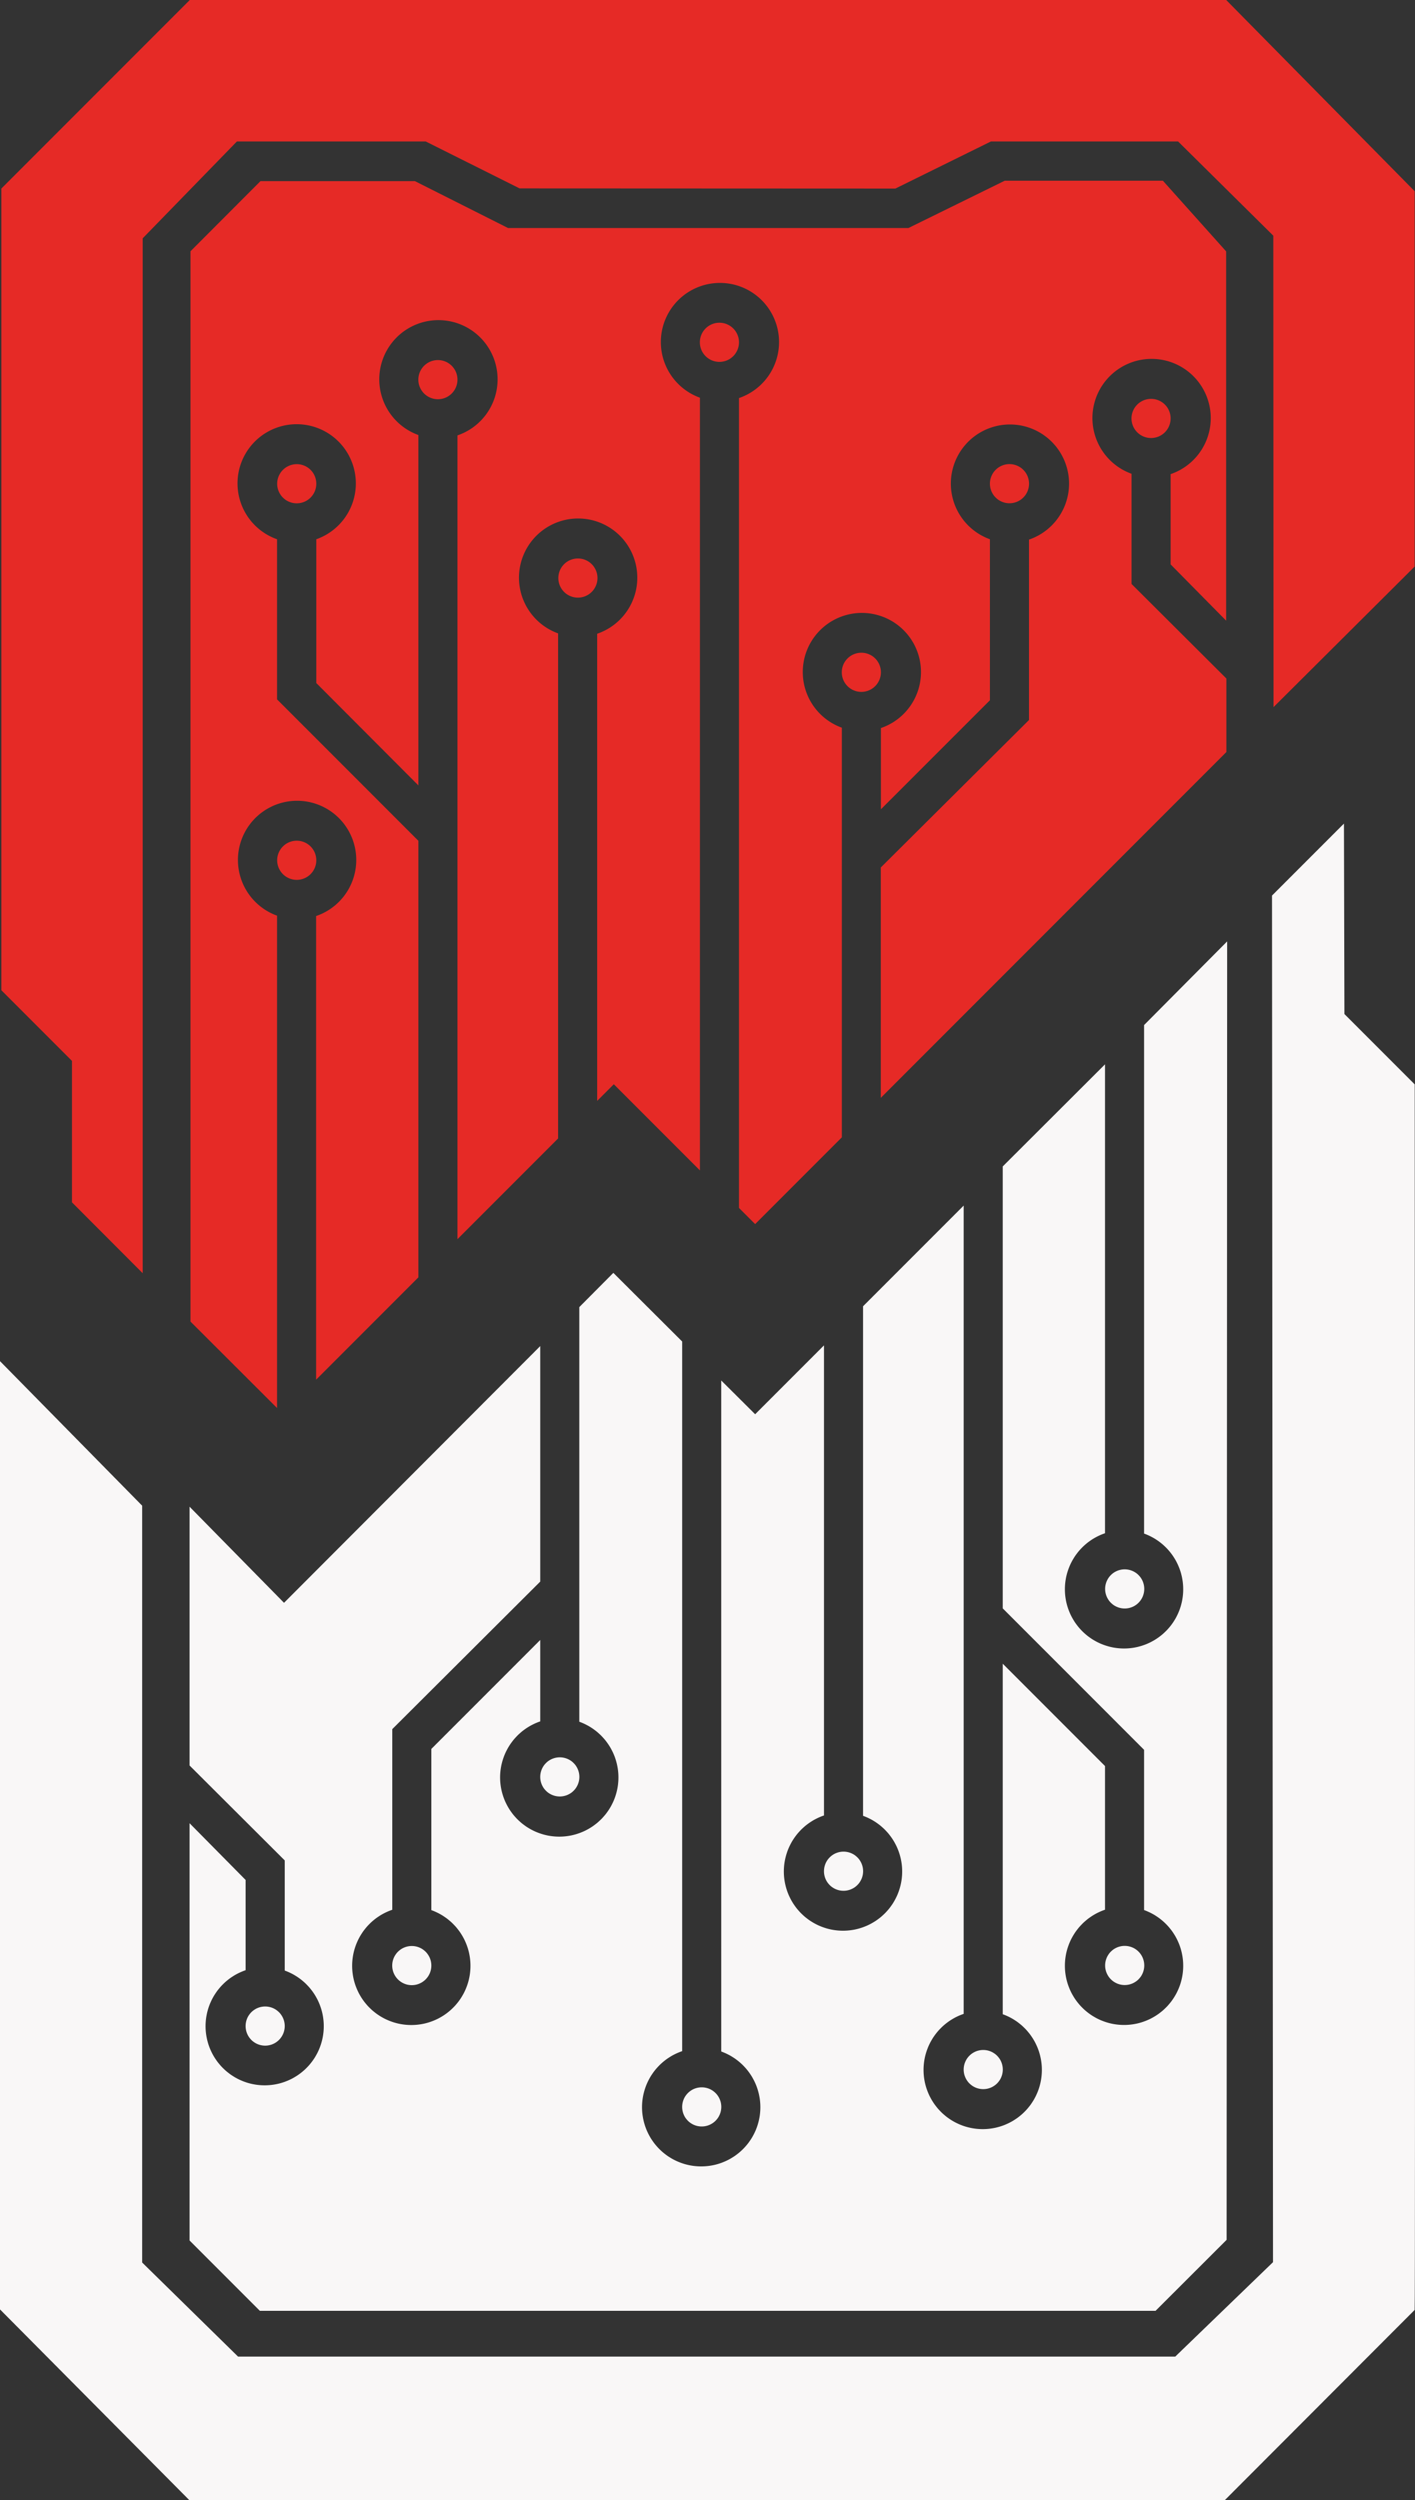
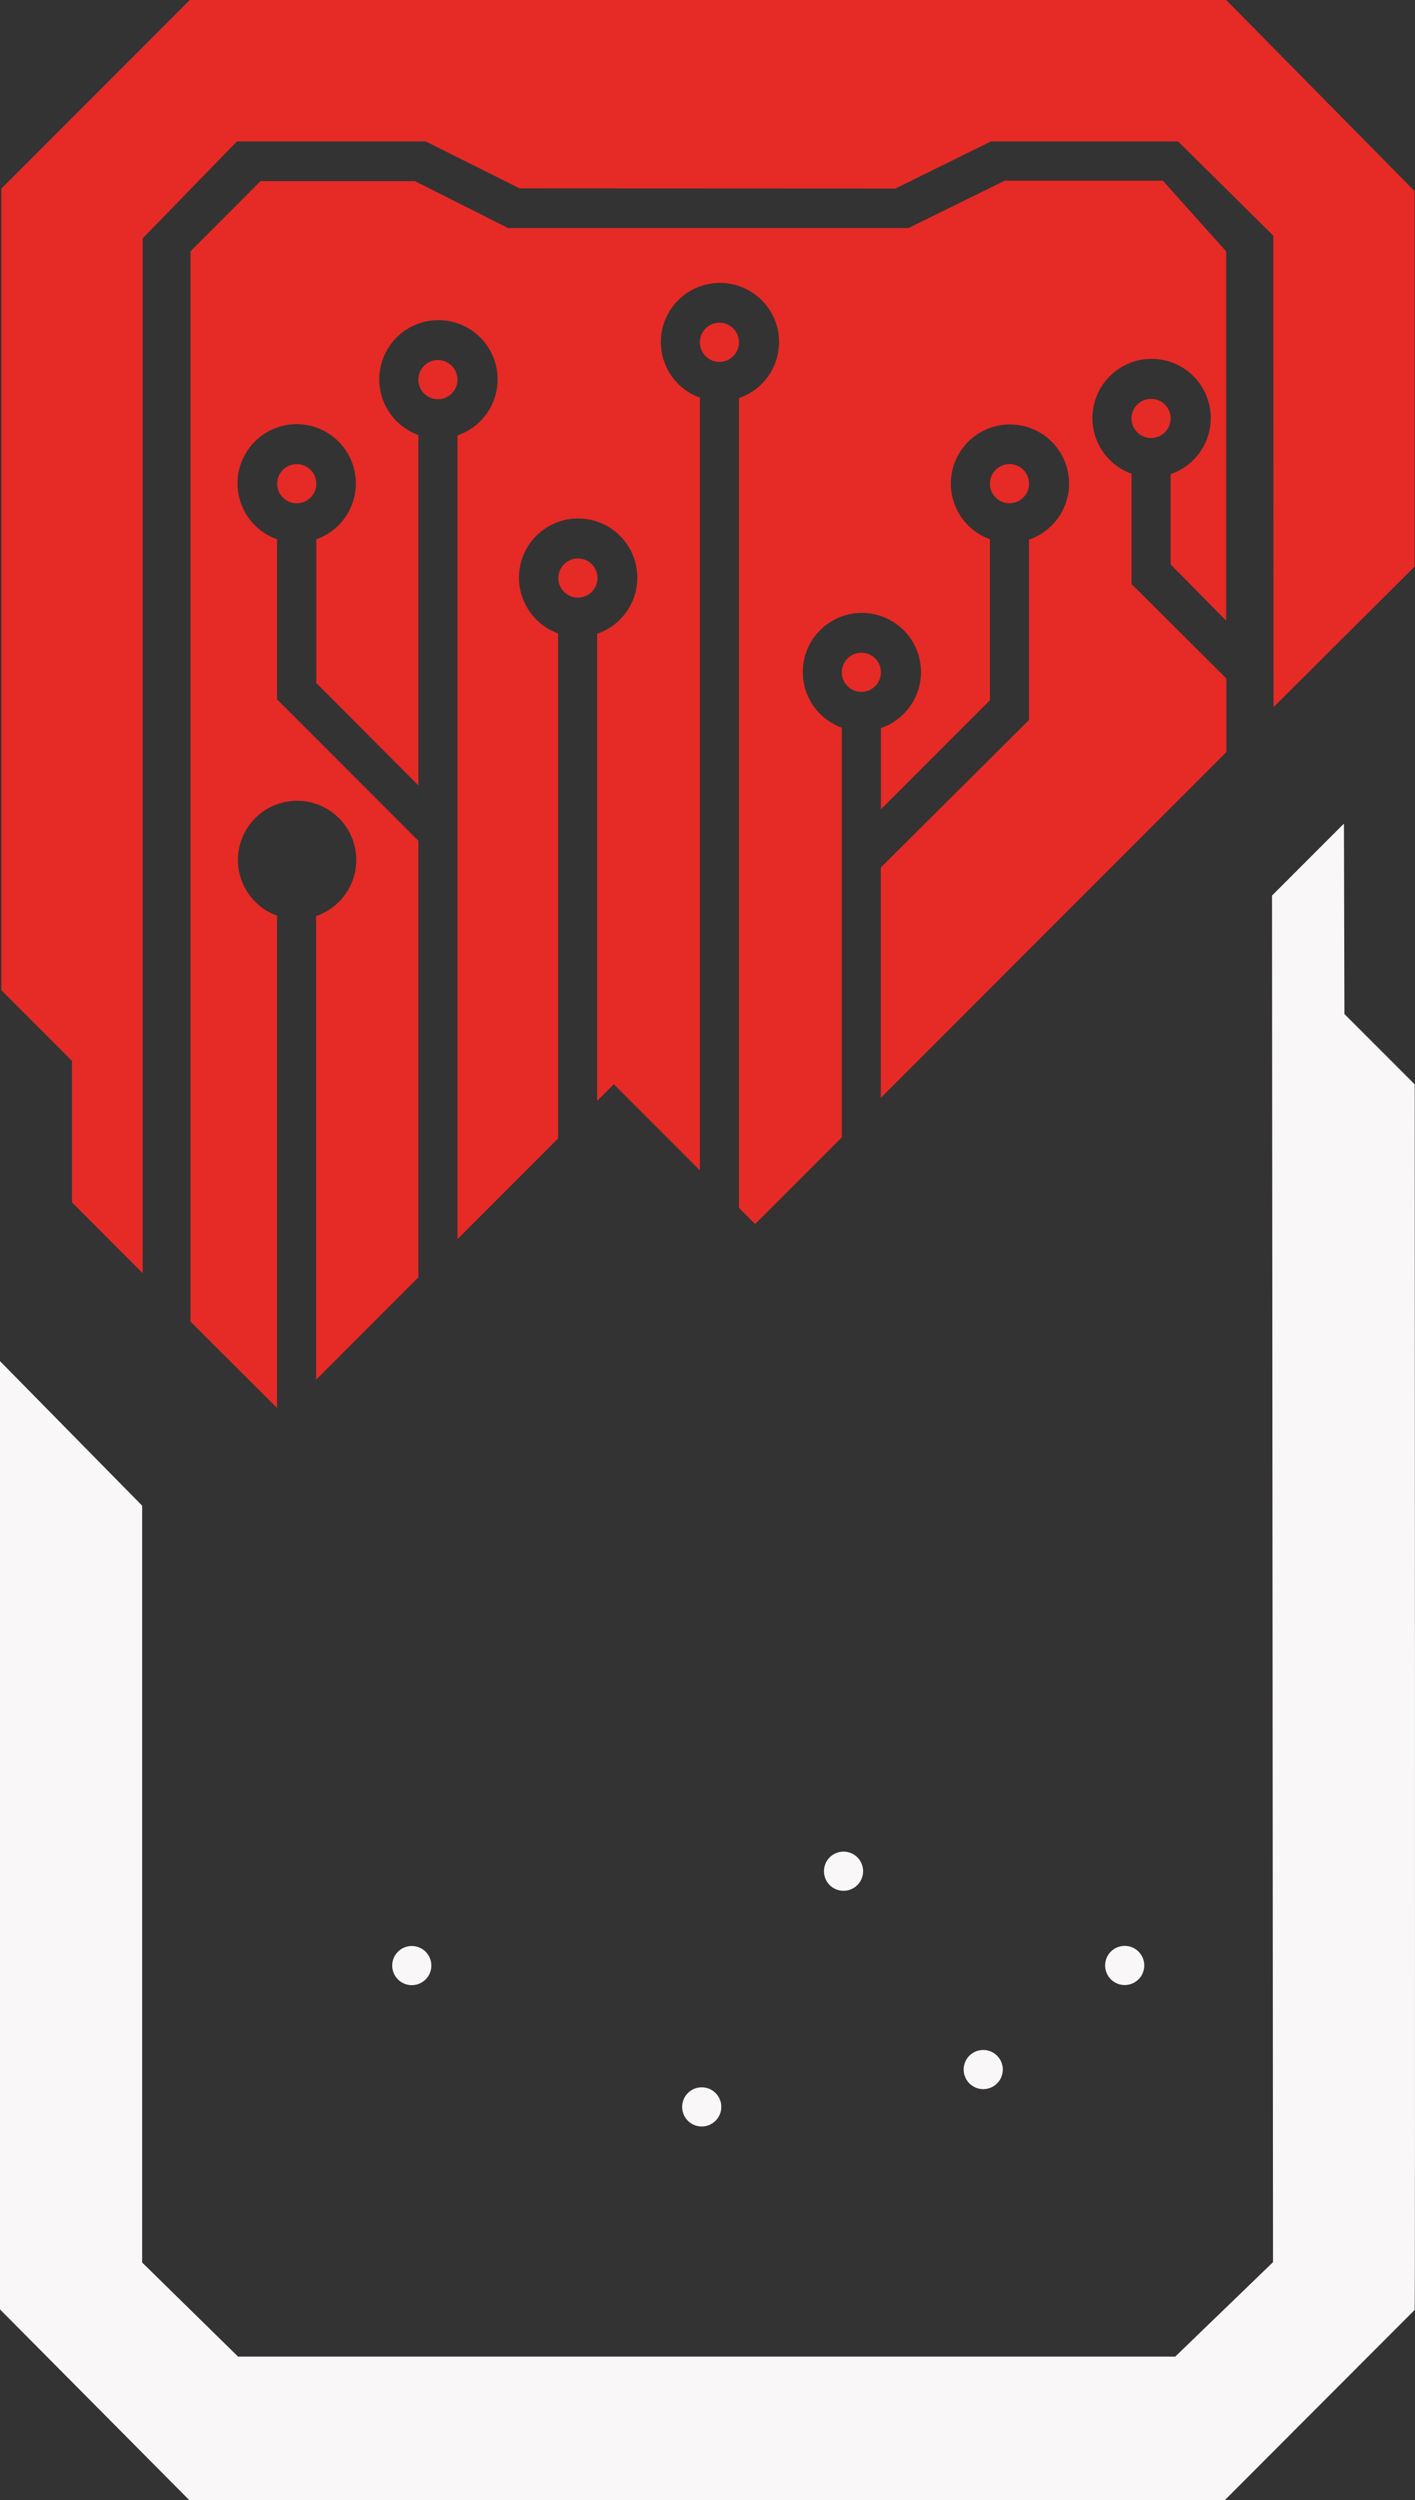
<svg xmlns="http://www.w3.org/2000/svg" id="Capa_1" data-name="Capa 1" viewBox="0 0 241.57 426.54">
  <rect x="0" y="0" width="241.57" height="426.54" fill="#333333" stroke="none" />
  <defs>
    <style>.cls-1,.cls-3{fill:#e62a26;}.cls-2{fill:#f9f7f7;}.cls-3{opacity:0.35;}</style>
  </defs>
  <title>logo_t_1</title>
  <path class="cls-1" d="M193.18,80.83a10.1,10.1,0,1,1,6.67.06v15.4l9.48,9.6v-63l-10.8-12.06h-27l-16.44,8.07-68.36,0-15.9-8H44.47L32.52,42.87v182.6L47.3,240.22v-84a10.1,10.1,0,1,1,6.67.06v79.1l17.46-17.46V143.45L47.3,119.32V92A10.1,10.1,0,1,1,54,92v24.53L71.43,134V74.22a10.1,10.1,0,1,1,6.67.06V211.41l17.18-17.18V108.06a10.1,10.1,0,1,1,6.67.06v79.7l2.84-2.84,14.7,14.7V67.85a10.09,10.09,0,1,1,6.67.06V206.08l2.76,2.76,14.8-14.8V124.15a10.09,10.09,0,1,1,6.67.06v13.86L169,119.47V92a10.09,10.09,0,1,1,6.67.06l0,30.78L150.37,148v39.3l59-59V115.76L193.18,99.63Z" />
  <path class="cls-2" d="M241.52,185l-12-12-.08-32.49-12.28,12.28.17,233.15-16.69,16.11h-160L24.27,386h0V305.8h0V256.88L0,232.22v17H0V394H0l32.31,32.53h176.8l32.4-32.44C241.64,394,241.52,185,241.52,185Z" />
-   <path class="cls-2" d="M195.32,174.88v86.76a10.1,10.1,0,1,1-6.67-.06v-80L171.19,199v75.4l24.13,24.13v27.34a10.1,10.1,0,1,1-6.67-.06V301.3l-17.46-17.46v59.8a10.1,10.1,0,1,1-6.67-.06V205.68l-17.18,17.18v86.93a10.1,10.1,0,1,1-6.67-.06v-80.2l-11.75,11.75-5.79-5.76V350a10.1,10.1,0,1,1-6.67-.06V228.87l-11.75-11.71L98.9,223v70.74a10.1,10.1,0,1,1-6.67-.06V279.79L73.64,298.38v27.5a10.1,10.1,0,1,1-6.67-.06V295l25.26-25.17V229.65l-43.74,43.8-16.13-16.4V301.2l16.25,16.2v18.79a10.09,10.09,0,1,1-6.68-.06v-15.4l-9.57-9.68v71.19l12,12,152.92,0,12.13-12.11.09-221.52Z" />
  <path class="cls-3" d="M.23,168.94" />
  <polygon class="cls-1" points="209.34 0 32.4 0 0.23 32.17 0.23 168.94 12.29 181 12.29 205.13 24.36 217.22 24.36 201.68 24.36 40.66 40.45 24.13 72.67 24.13 88.7 32.14 152.86 32.17 169.18 24.13 201.12 24.13 217.38 40.21 217.42 120.64 241.51 96.66 241.51 32.62 209.34 0" />
  <g id="C_ROJOS">
    <path class="cls-1" d="M74.76,61.43a3.34,3.34,0,1,0,3.34,3.34A3.34,3.34,0,0,0,74.76,61.43Z" />
    <path class="cls-1" d="M50.64,79.19A3.34,3.34,0,1,0,54,82.53,3.33,3.33,0,0,0,50.64,79.19Z" />
    <path class="cls-1" d="M98.61,95.28A3.34,3.34,0,1,0,102,98.61,3.33,3.33,0,0,0,98.61,95.28Z" />
    <path class="cls-1" d="M122.82,55.06a3.34,3.34,0,1,0,3.34,3.34A3.34,3.34,0,0,0,122.82,55.06Z" />
    <path class="cls-1" d="M172.31,85.86A3.34,3.34,0,1,0,169,82.53,3.34,3.34,0,0,0,172.31,85.86Z" />
    <path class="cls-1" d="M147.05,111.36a3.34,3.34,0,1,0,3.34,3.34A3.33,3.33,0,0,0,147.05,111.36Z" />
    <path class="cls-1" d="M196.52,68.05a3.34,3.34,0,1,0,3.33,3.33A3.33,3.33,0,0,0,196.52,68.05Z" />
-     <path class="cls-1" d="M50.64,143.43A3.34,3.34,0,1,0,54,146.77,3.34,3.34,0,0,0,50.64,143.43Z" />
  </g>
  <g id="C_NEGROS">
-     <path class="cls-2" d="M192,274.42a3.34,3.34,0,1,0-3.33-3.33A3.34,3.34,0,0,0,192,274.42Z" />
    <path class="cls-2" d="M192,338.66a3.34,3.34,0,1,0-3.33-3.33A3.34,3.34,0,0,0,192,338.66Z" />
    <path class="cls-2" d="M167.85,356.42a3.34,3.34,0,1,0-3.33-3.33A3.34,3.34,0,0,0,167.85,356.42Z" />
    <path class="cls-2" d="M144,322.58a3.34,3.34,0,1,0-3.33-3.34A3.33,3.33,0,0,0,144,322.58Z" />
    <path class="cls-2" d="M119.79,362.79a3.34,3.34,0,1,0-3.33-3.33A3.33,3.33,0,0,0,119.79,362.79Z" />
-     <path class="cls-2" d="M95.57,306.49a3.34,3.34,0,1,0-3.34-3.33A3.33,3.33,0,0,0,95.57,306.49Z" />
    <path class="cls-2" d="M70.31,332a3.34,3.34,0,1,0,3.33,3.34A3.34,3.34,0,0,0,70.31,332Z" />
-     <path class="cls-2" d="M45.27,349a3.34,3.34,0,1,0-3.34-3.34A3.34,3.34,0,0,0,45.27,349Z" />
  </g>
</svg>